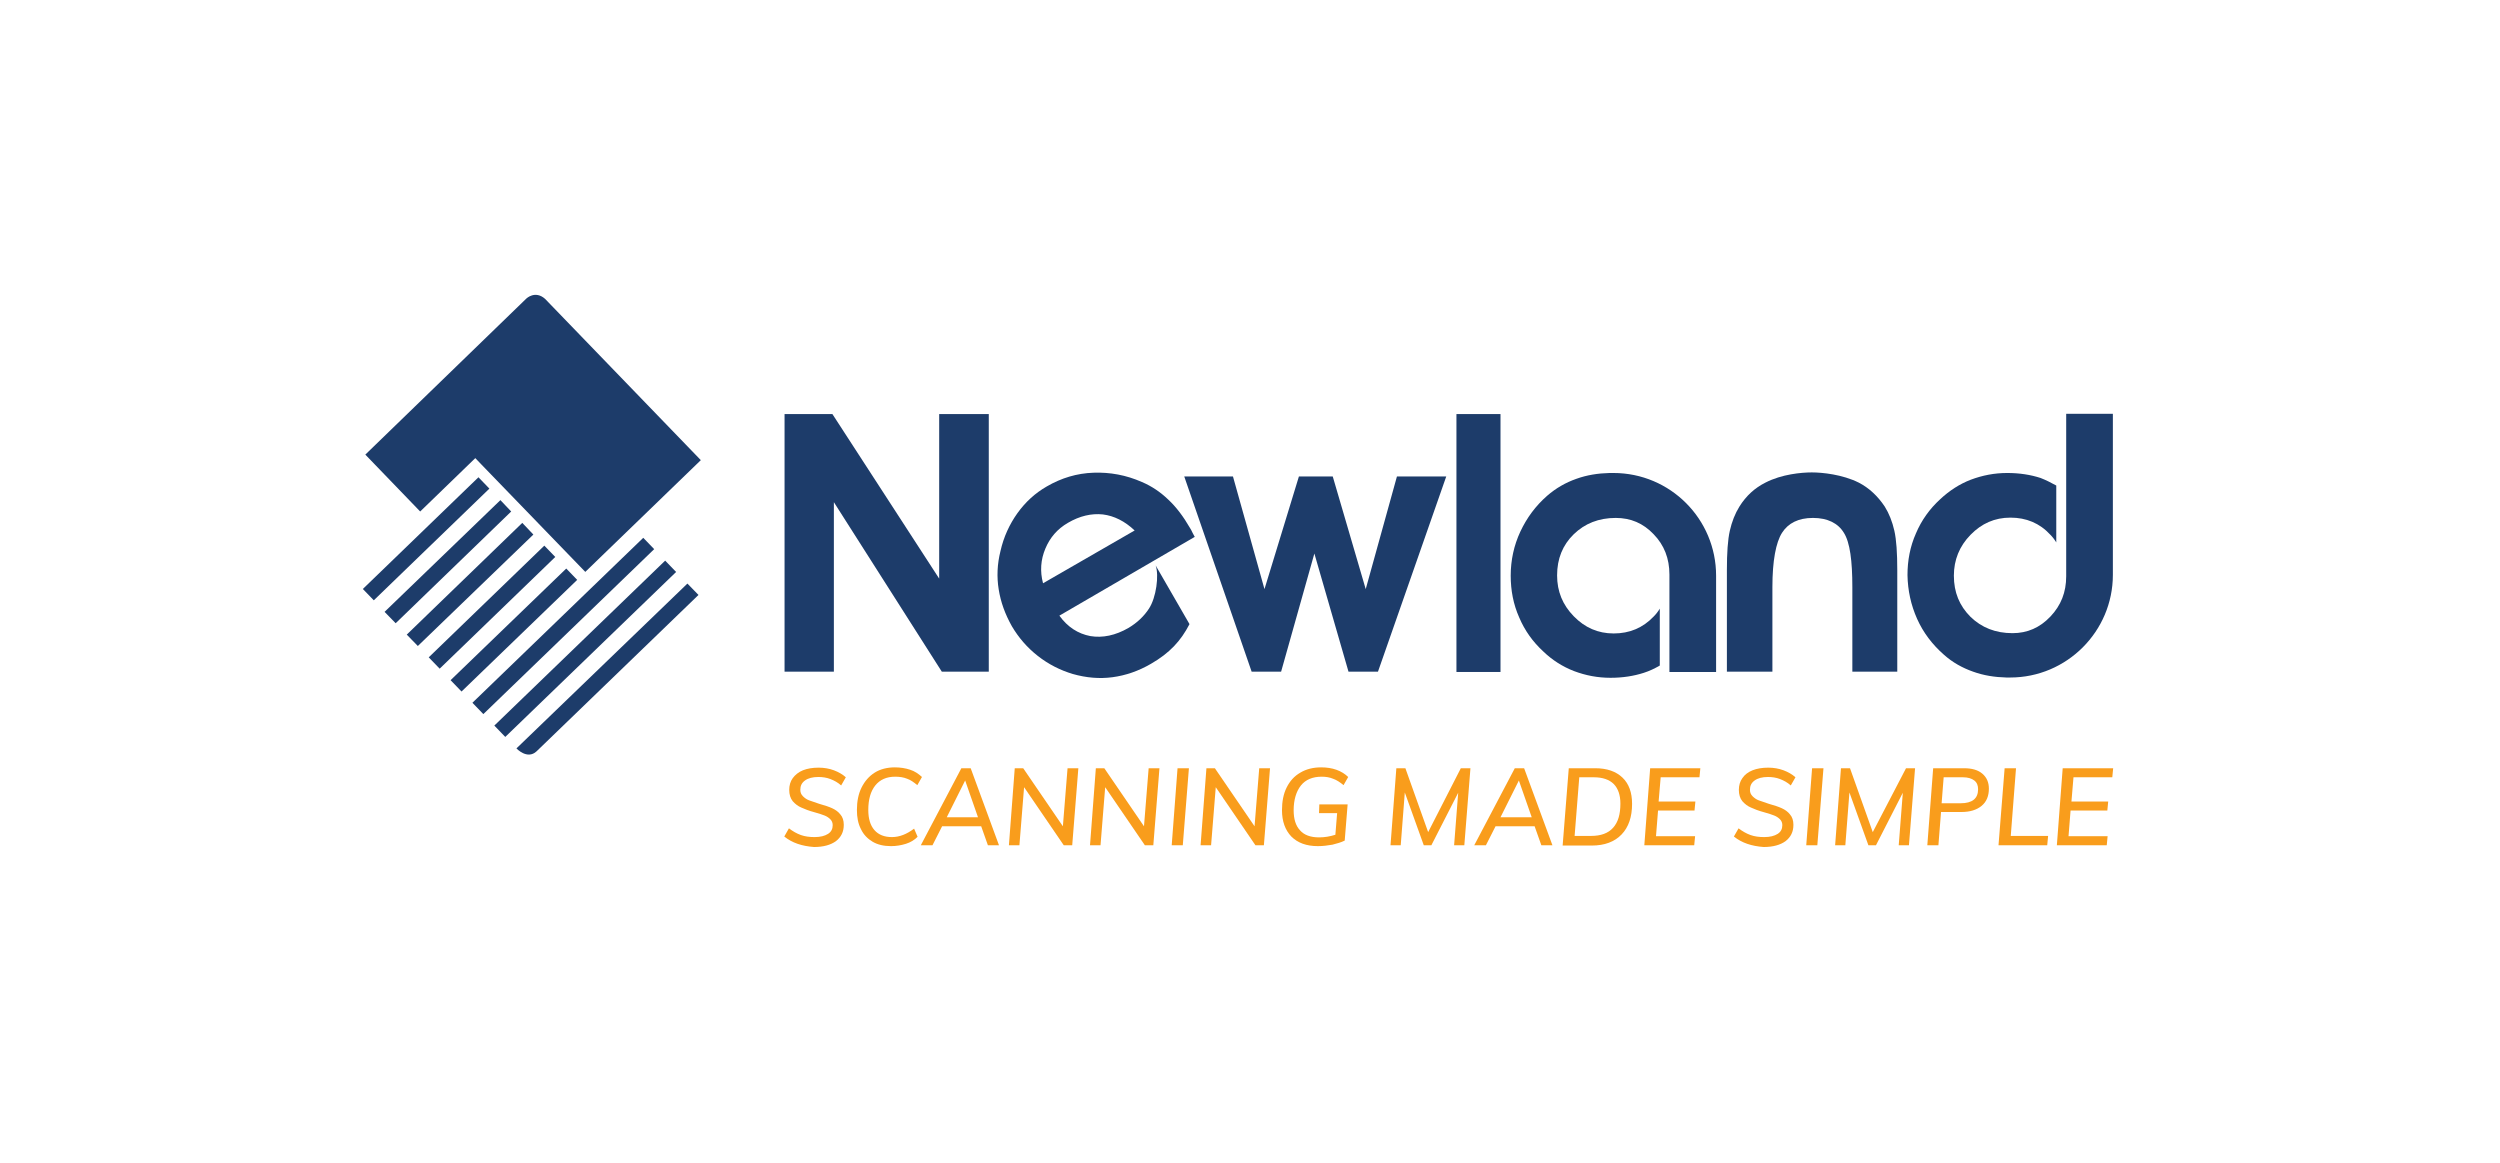
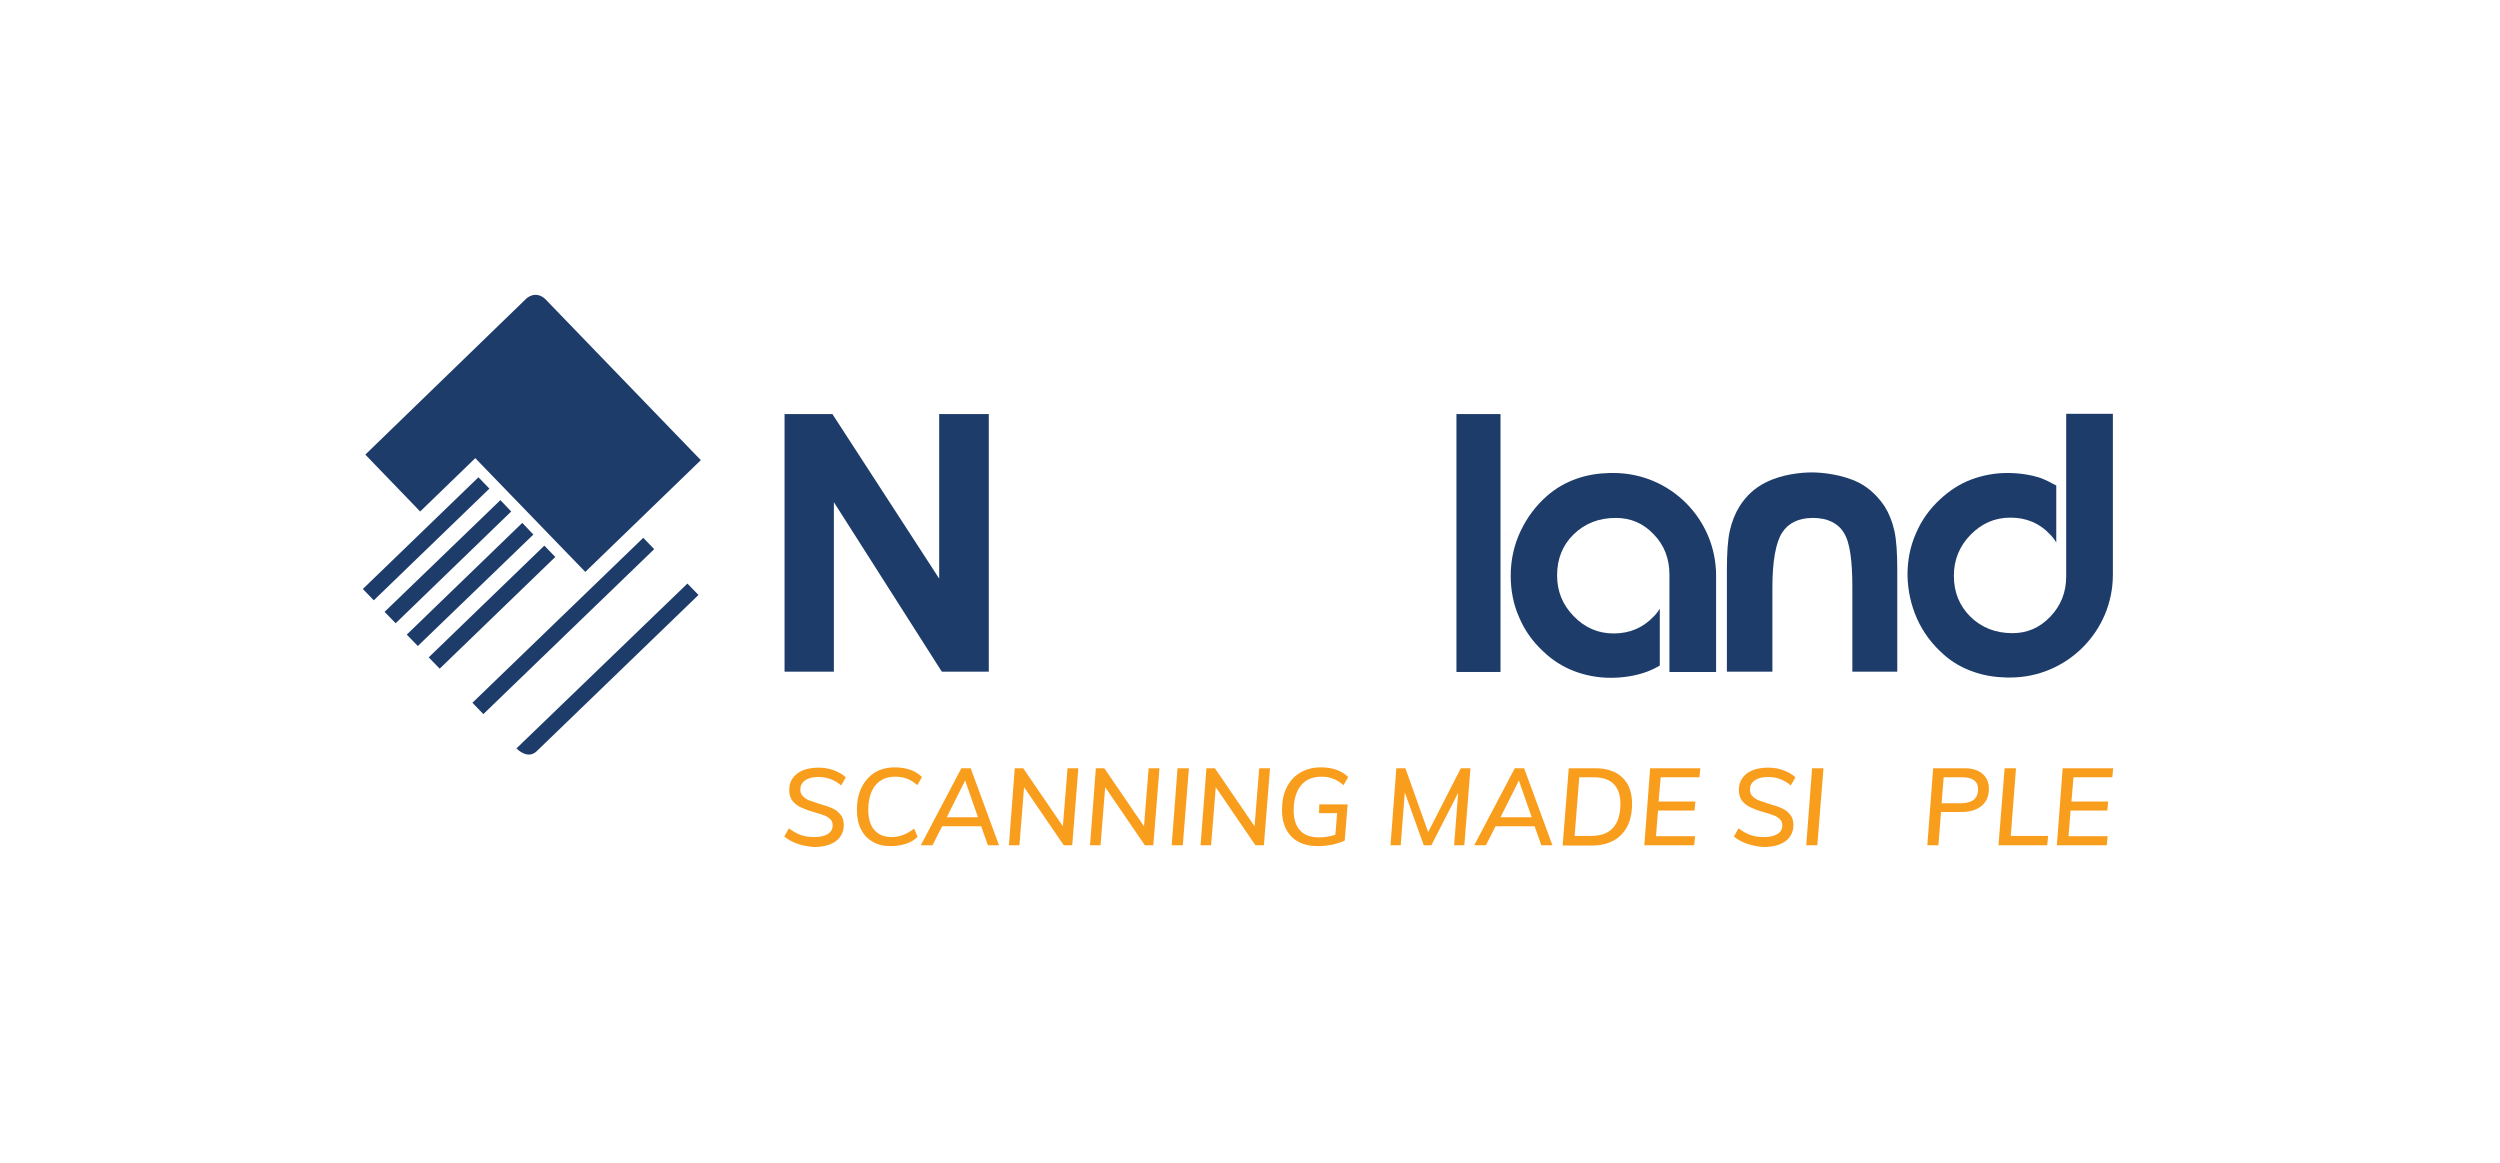
<svg xmlns="http://www.w3.org/2000/svg" width="230" height="107" viewBox="0 0 230 107" fill="none">
  <rect x="0" y="0" width="230" height="107" fill="#808080" stroke="none" />
  <g clip-path="url(#clip0_71_9)">
    <rect width="230" height="107" fill="white" />
    <g clip-path="url(#clip1_71_9)">
      <path d="M230 -36H0V144H230V-36Z" fill="white" />
      <path d="M50.143 27.492L64.476 42.334L53.847 52.614L44.319 42.764L43.728 42.147L38.656 47.058L33.61 41.824L48.426 27.465C48.426 27.465 49.231 26.686 50.143 27.492Z" fill="#1D3C6A" />
      <path d="M59.179 49.479L43.462 64.654L44.468 65.697L60.186 50.521L59.179 49.479Z" fill="#1D3C6A" />
-       <path d="M61.196 51.578L45.478 66.754L46.485 67.797L62.202 52.621L61.196 51.578Z" fill="#1D3C6A" />
      <path d="M47.513 68.853L63.242 53.688L64.261 54.735L49.365 69.121C48.506 69.926 47.513 68.853 47.513 68.853Z" fill="#1D3C6A" />
      <path d="M44.017 43.909L33.382 54.186L34.389 55.229L45.024 44.952L44.017 43.909Z" fill="#1D3C6A" />
      <path d="M35.381 56.291L36.401 57.338L47.03 47.058L46.037 46.011L35.381 56.291Z" fill="#1D3C6A" />
      <path d="M37.421 58.385L38.441 59.432L49.07 49.179L48.05 48.105L37.421 58.385Z" fill="#1D3C6A" />
      <path d="M50.078 50.199L39.443 60.476L40.45 61.518L51.085 51.241L50.078 50.199Z" fill="#1D3C6A" />
-       <path d="M52.095 52.306L41.454 62.577L42.461 63.62L53.102 53.349L52.095 52.306Z" fill="#1D3C6A" />
      <path d="M76.716 61.794H72.179V38.094H76.581L86.405 53.232V38.094H90.968V61.794H86.647L76.716 46.199V61.794Z" fill="#1D3C6A" />
-       <path d="M109.917 49.393C109.863 49.313 109.81 49.179 109.702 48.991C109.622 48.803 109.541 48.669 109.488 48.588C108.87 47.515 108.199 46.629 107.475 45.958C106.75 45.26 105.945 44.723 105.059 44.347C103.61 43.703 102.107 43.435 100.604 43.489C99.074 43.542 97.651 43.972 96.309 44.75C95.235 45.367 94.35 46.172 93.598 47.219C92.873 48.239 92.337 49.393 92.041 50.709C91.746 51.89 91.692 53.071 91.88 54.225C92.068 55.406 92.471 56.506 93.088 57.607C93.706 58.653 94.484 59.566 95.477 60.344C96.47 61.123 97.544 61.66 98.698 62.008C99.933 62.357 101.14 62.465 102.348 62.304C103.556 62.143 104.737 61.74 105.891 61.069C107.609 60.076 108.629 58.975 109.434 57.419L106.321 52.024C106.643 52.936 106.374 54.976 105.703 55.996C105.247 56.694 104.63 57.285 103.824 57.768C102.617 58.465 101.436 58.707 100.308 58.519C99.181 58.304 98.215 57.687 97.463 56.64L109.917 49.393ZM95.96 53.661C95.665 52.561 95.745 51.487 96.175 50.467C96.604 49.447 97.275 48.669 98.242 48.105C99.342 47.461 100.416 47.219 101.462 47.327C102.509 47.461 103.475 47.944 104.388 48.803L95.96 53.661Z" fill="#1D3C6A" />
-       <path d="M120.922 50.923L117.862 61.794H115.151L108.951 43.837H113.433L116.332 54.198L119.499 43.837H122.613L125.646 54.198L128.518 43.837H133.054L126.773 61.794H124.062L120.922 50.923Z" fill="#1D3C6A" />
      <path d="M138.046 38.094H133.993V61.821H138.046V38.094Z" fill="#1D3C6A" />
      <path d="M174.281 48.83C174.093 47.998 173.798 47.246 173.395 46.602C172.751 45.636 171.946 44.884 171.006 44.401C169.503 43.65 167.651 43.462 166.685 43.462C165.745 43.462 163.92 43.623 162.417 44.401C161.451 44.884 160.646 45.609 160.028 46.602C159.626 47.246 159.331 47.998 159.143 48.83C158.955 49.662 158.874 50.87 158.874 52.453V61.794H163.061V54.01C163.061 51.594 163.383 49.903 163.947 49.018C164.511 48.132 165.45 47.649 166.792 47.649C168.134 47.649 169.1 48.132 169.637 49.018C170.201 49.903 170.416 51.621 170.416 54.01V61.794H174.549V52.453C174.549 50.87 174.469 49.662 174.281 48.83Z" fill="#1D3C6A" />
      <path d="M139.871 48.91C140.462 47.649 141.267 46.548 142.34 45.609C143.146 44.911 144.031 44.401 145.024 44.052C145.991 43.703 147.011 43.542 148.084 43.515C148.192 43.515 148.299 43.515 148.433 43.515C153.667 43.515 157.881 47.756 157.881 52.963C157.881 53.178 157.881 53.339 157.881 53.527V61.821H153.587V53.097C153.587 53.017 153.587 52.936 153.587 52.856C153.587 51.38 153.103 50.145 152.137 49.152C151.171 48.132 150.017 47.649 148.648 47.649C147.091 47.649 145.803 48.159 144.783 49.152C143.763 50.145 143.253 51.406 143.253 52.936C143.253 54.413 143.763 55.647 144.783 56.694C145.803 57.741 147.011 58.278 148.46 58.278C149.909 58.278 151.144 57.768 152.137 56.721C152.352 56.506 152.54 56.265 152.701 55.996V61.23C152.245 61.498 151.735 61.74 151.225 61.901C150.312 62.196 149.292 62.357 148.165 62.357C146.984 62.357 145.883 62.143 144.81 61.74C143.763 61.337 142.797 60.72 141.991 59.942C141.025 59.056 140.274 58.009 139.764 56.801C139.227 55.593 138.985 54.305 138.985 52.963C138.985 51.541 139.281 50.172 139.871 48.91Z" fill="#1D3C6A" />
      <path d="M176.374 56.936C176.938 58.197 177.77 59.297 178.844 60.237C179.622 60.935 180.535 61.445 181.528 61.794C182.494 62.143 183.514 62.304 184.587 62.331C184.695 62.331 184.802 62.331 184.936 62.331C190.143 62.331 194.384 58.09 194.384 52.883C194.384 52.668 194.384 52.507 194.384 52.319V38.067H190.09V52.775C190.09 52.856 190.09 52.936 190.09 53.017C190.09 54.493 189.607 55.701 188.64 56.721C187.674 57.741 186.52 58.251 185.151 58.251C183.594 58.251 182.306 57.741 181.286 56.748C180.266 55.728 179.756 54.493 179.756 52.963C179.756 51.514 180.266 50.252 181.286 49.206C182.306 48.159 183.514 47.622 184.963 47.622C186.413 47.622 187.647 48.132 188.614 49.179C188.828 49.393 189.016 49.635 189.177 49.903V44.669C188.694 44.401 188.211 44.16 187.728 43.972C186.815 43.676 185.795 43.515 184.668 43.515C183.487 43.515 182.387 43.73 181.313 44.133C180.266 44.535 179.327 45.153 178.495 45.931C177.528 46.817 176.777 47.864 176.267 49.071C175.73 50.279 175.489 51.568 175.489 52.91C175.515 54.332 175.811 55.674 176.374 56.936Z" fill="#1D3C6A" />
      <path d="M72.153 76.959L72.582 76.207C72.931 76.475 73.307 76.69 73.683 76.824C74.058 76.959 74.488 77.012 74.944 77.012C75.481 77.012 75.883 76.905 76.179 76.717C76.474 76.529 76.608 76.261 76.608 75.912C76.608 75.697 76.528 75.509 76.393 75.375C76.259 75.241 76.071 75.107 75.857 75.026C75.642 74.946 75.347 74.838 74.944 74.731C74.434 74.597 74.031 74.436 73.736 74.301C73.414 74.167 73.172 73.979 72.931 73.711C72.716 73.442 72.609 73.094 72.609 72.664C72.609 72.261 72.716 71.886 72.931 71.591C73.146 71.295 73.468 71.027 73.87 70.866C74.273 70.705 74.756 70.624 75.32 70.624C75.803 70.624 76.286 70.705 76.716 70.866C77.145 71.027 77.521 71.242 77.816 71.51L77.386 72.261C77.091 71.993 76.742 71.805 76.393 71.671C76.044 71.537 75.669 71.483 75.293 71.483C74.756 71.483 74.353 71.591 74.058 71.805C73.763 72.02 73.629 72.288 73.629 72.664C73.629 72.906 73.709 73.094 73.87 73.255C74.031 73.416 74.219 73.55 74.434 73.63C74.649 73.711 74.971 73.818 75.373 73.953C75.857 74.087 76.259 74.221 76.554 74.355C76.85 74.489 77.118 74.677 77.306 74.919C77.521 75.16 77.628 75.482 77.628 75.885C77.628 76.529 77.386 77.012 76.903 77.388C76.42 77.737 75.749 77.925 74.89 77.925C73.79 77.844 72.877 77.549 72.153 76.959Z" fill="#F99D1C" />
      <path d="M80.285 77.442C79.829 77.173 79.453 76.798 79.212 76.288C78.943 75.778 78.836 75.187 78.836 74.516C78.836 73.738 78.97 73.04 79.265 72.449C79.561 71.859 79.963 71.403 80.473 71.081C80.983 70.758 81.627 70.597 82.325 70.597C82.835 70.597 83.318 70.678 83.721 70.812C84.15 70.946 84.499 71.188 84.821 71.483L84.392 72.235C84.07 71.966 83.775 71.752 83.452 71.644C83.13 71.51 82.754 71.456 82.352 71.456C81.573 71.456 80.956 71.725 80.527 72.261C80.097 72.798 79.883 73.55 79.883 74.516C79.883 75.321 80.07 75.939 80.446 76.368C80.822 76.798 81.359 77.012 82.057 77.012C82.754 77.012 83.425 76.744 84.097 76.234L84.419 76.985C84.123 77.281 83.775 77.495 83.345 77.63C82.916 77.764 82.459 77.844 81.976 77.844C81.305 77.844 80.742 77.71 80.285 77.442Z" fill="#F99D1C" />
      <path d="M90.27 76.019H86.673L85.788 77.764H84.714L88.445 70.678H89.304L91.907 77.764H90.887L90.27 76.019ZM89.975 75.187L88.794 71.805L87.103 75.187H89.975Z" fill="#F99D1C" />
      <path d="M99.208 70.678L98.644 77.764H97.866L94.216 72.422L93.786 77.764H92.82L93.357 70.678H94.135L97.785 76.019L98.215 70.678H99.208Z" fill="#F99D1C" />
      <path d="M106.67 70.678L106.106 77.764H105.328L101.677 72.422L101.248 77.764H100.281L100.818 70.678H101.597L105.247 76.019L105.676 70.678H106.67Z" fill="#F99D1C" />
      <path d="M108.334 70.678H109.38L108.817 77.764H107.797L108.334 70.678Z" fill="#F99D1C" />
      <path d="M116.842 70.678L116.278 77.764H115.5L111.85 72.422L111.42 77.764H110.454L110.991 70.678H111.769L115.419 76.019L115.849 70.678H116.842Z" fill="#F99D1C" />
      <path d="M121.378 74.006H123.982L123.713 77.334C123.391 77.495 123.015 77.603 122.586 77.71C122.13 77.791 121.7 77.844 121.244 77.844C120.197 77.844 119.392 77.549 118.801 76.959C118.238 76.368 117.943 75.563 117.943 74.543C117.943 73.738 118.077 73.04 118.372 72.449C118.667 71.859 119.07 71.403 119.633 71.081C120.17 70.758 120.814 70.597 121.539 70.597C122.586 70.597 123.418 70.893 124.035 71.483L123.606 72.235C123.284 71.966 122.962 71.752 122.64 71.644C122.318 71.51 121.969 71.456 121.593 71.456C120.761 71.456 120.117 71.725 119.687 72.261C119.258 72.798 119.016 73.577 119.016 74.543C119.016 75.348 119.204 75.966 119.607 76.395C119.982 76.824 120.573 77.039 121.351 77.039C121.861 77.039 122.344 76.959 122.854 76.798L123.015 74.811H121.351L121.378 74.006Z" fill="#F99D1C" />
      <path d="M135.281 70.678L134.718 77.764H133.778L134.154 72.933L131.685 77.764H130.987L129.242 72.906L128.867 77.764H127.927L128.464 70.678H129.296L131.39 76.556L134.396 70.678H135.281Z" fill="#F99D1C" />
      <path d="M141.186 76.019H137.59L136.704 77.764H135.63L139.361 70.678H140.22L142.824 77.764H141.804L141.186 76.019ZM140.918 75.187L139.737 71.805L138.046 75.187H140.918Z" fill="#F99D1C" />
      <path d="M144.327 70.678H146.769C147.843 70.678 148.675 70.973 149.265 71.537C149.856 72.1 150.151 72.906 150.151 73.953C150.151 75.16 149.829 76.1 149.185 76.771C148.541 77.442 147.628 77.791 146.447 77.791H143.763L144.327 70.678ZM146.367 76.905C147.279 76.905 147.95 76.663 148.406 76.153C148.863 75.643 149.077 74.919 149.077 73.926C149.077 73.147 148.863 72.53 148.46 72.127C148.058 71.725 147.44 71.51 146.635 71.51H145.293L144.864 76.905H146.367Z" fill="#F99D1C" />
      <path d="M152.782 71.51L152.594 73.738H155.976L155.895 74.57H152.54L152.352 76.932H155.949L155.868 77.764H151.278L151.815 70.678H156.432L156.351 71.51H152.782Z" fill="#F99D1C" />
      <path d="M159.518 76.959L159.948 76.207C160.297 76.475 160.673 76.69 161.048 76.824C161.424 76.959 161.854 77.012 162.31 77.012C162.847 77.012 163.249 76.905 163.545 76.717C163.84 76.529 163.974 76.261 163.974 75.912C163.974 75.697 163.893 75.509 163.759 75.375C163.625 75.241 163.437 75.107 163.222 75.026C163.008 74.946 162.712 74.838 162.31 74.731C161.8 74.597 161.397 74.436 161.102 74.301C160.78 74.167 160.538 73.979 160.297 73.711C160.082 73.442 159.975 73.094 159.975 72.664C159.975 72.261 160.082 71.886 160.297 71.591C160.512 71.268 160.834 71.027 161.236 70.866C161.639 70.705 162.122 70.624 162.686 70.624C163.169 70.624 163.652 70.705 164.081 70.866C164.511 71.027 164.887 71.242 165.182 71.51L164.752 72.261C164.457 71.993 164.108 71.805 163.759 71.671C163.41 71.537 163.035 71.483 162.659 71.483C162.122 71.483 161.719 71.591 161.424 71.805C161.129 72.02 160.995 72.288 160.995 72.664C160.995 72.906 161.075 73.094 161.236 73.255C161.397 73.416 161.585 73.55 161.8 73.63C162.015 73.711 162.337 73.818 162.739 73.953C163.222 74.087 163.625 74.221 163.92 74.355C164.216 74.489 164.484 74.677 164.672 74.919C164.887 75.16 164.994 75.482 164.994 75.885C164.994 76.529 164.752 77.012 164.269 77.388C163.786 77.737 163.115 77.925 162.256 77.925C161.156 77.844 160.243 77.549 159.518 76.959Z" fill="#F99D1C" />
      <path d="M166.712 70.678H167.759L167.195 77.764H166.175L166.712 70.678Z" fill="#F99D1C" />
-       <path d="M176.186 70.678L175.623 77.764H174.683L175.059 72.933L172.59 77.764H171.892L170.147 72.906L169.771 77.764H168.832L169.369 70.678H170.201L172.294 76.556L175.354 70.678H176.186Z" fill="#F99D1C" />
      <path d="M182.387 71.188C182.789 71.537 182.977 71.993 182.977 72.557C182.977 73.228 182.762 73.765 182.306 74.14C181.85 74.516 181.232 74.704 180.454 74.704H178.575L178.334 77.764H177.314L177.851 70.678H180.696C181.42 70.678 181.984 70.839 182.387 71.188ZM181.581 73.577C181.85 73.362 181.984 73.04 181.984 72.61C181.984 72.261 181.877 71.993 181.635 71.805C181.393 71.617 181.045 71.51 180.588 71.51H178.817L178.629 73.899H180.4C180.91 73.899 181.313 73.791 181.581 73.577Z" fill="#F99D1C" />
      <path d="M184.426 70.678H185.473L184.99 76.905H188.426L188.345 77.764H183.863L184.426 70.678Z" fill="#F99D1C" />
      <path d="M190.761 71.51L190.573 73.738H193.955L193.874 74.57H190.492L190.304 76.932H193.901L193.821 77.764H189.231L189.768 70.678H194.411L194.331 71.51H190.761Z" fill="#F99D1C" />
    </g>
  </g>
  <defs>
    <clipPath id="clip0_71_9">
      <rect width="230" height="107" fill="white" />
    </clipPath>
    <clipPath id="clip1_71_9">
      <rect width="230" height="180" fill="white" transform="translate(0 -36)" />
    </clipPath>
  </defs>
</svg>